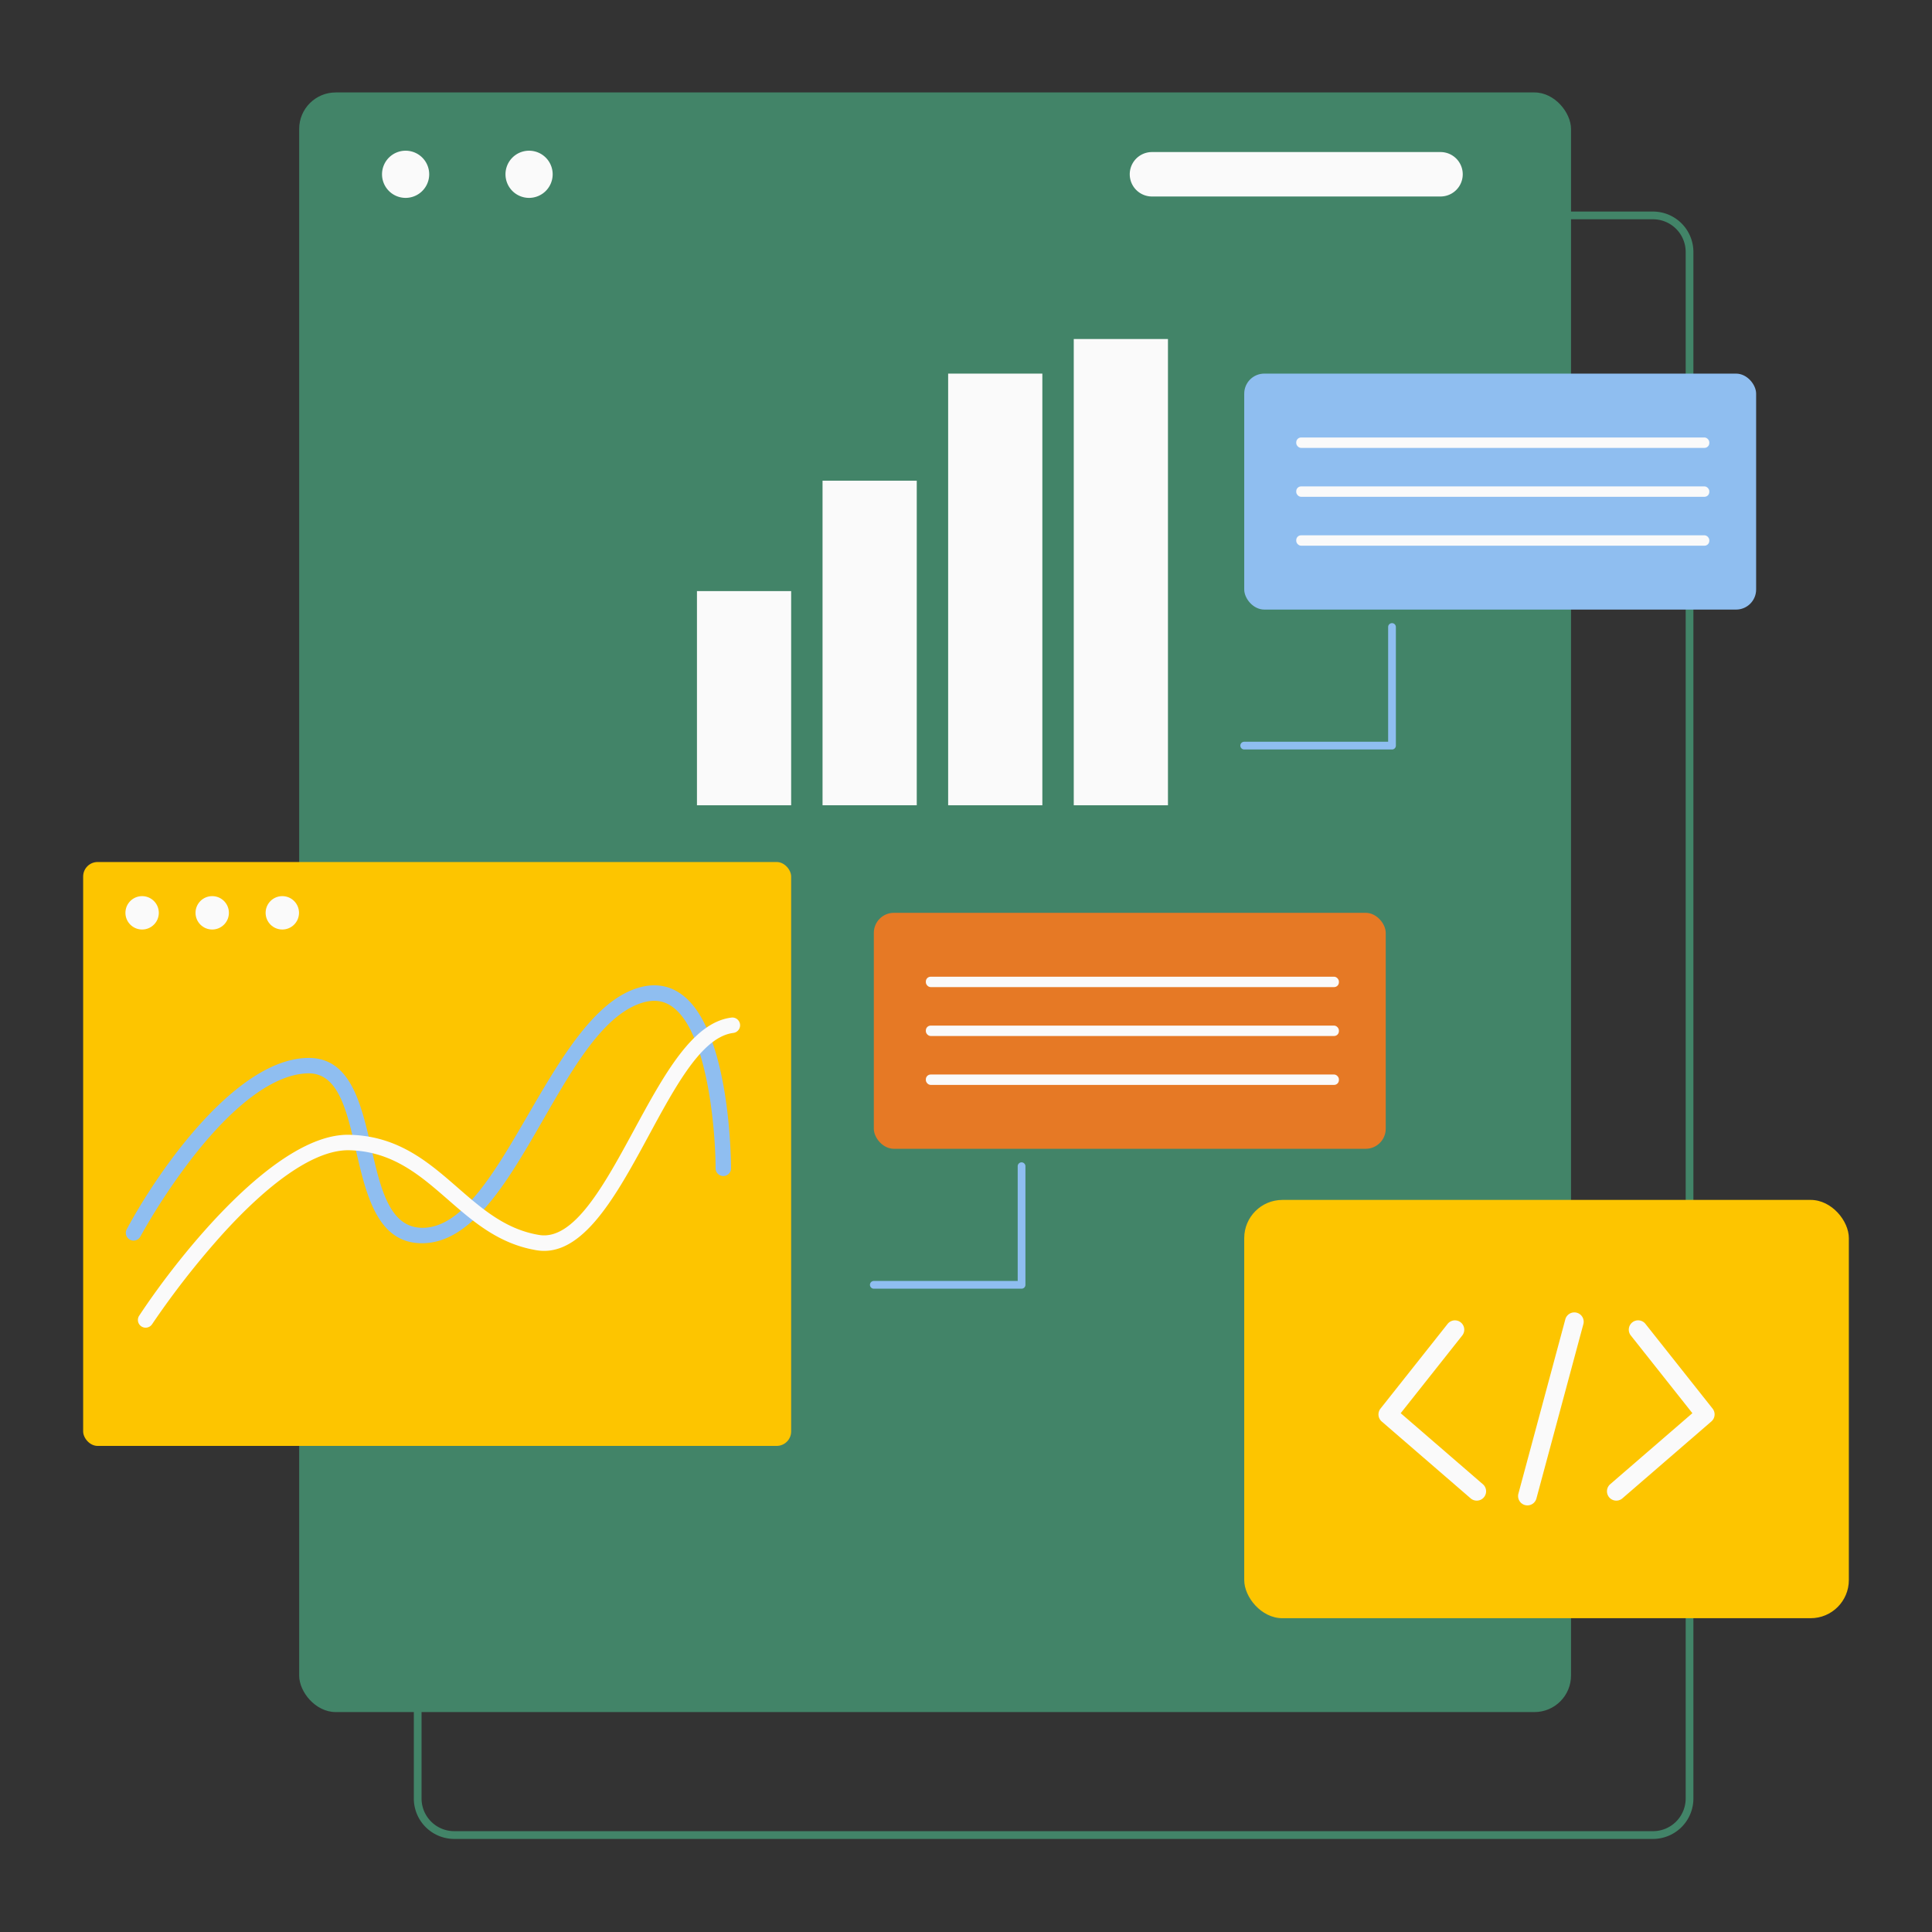
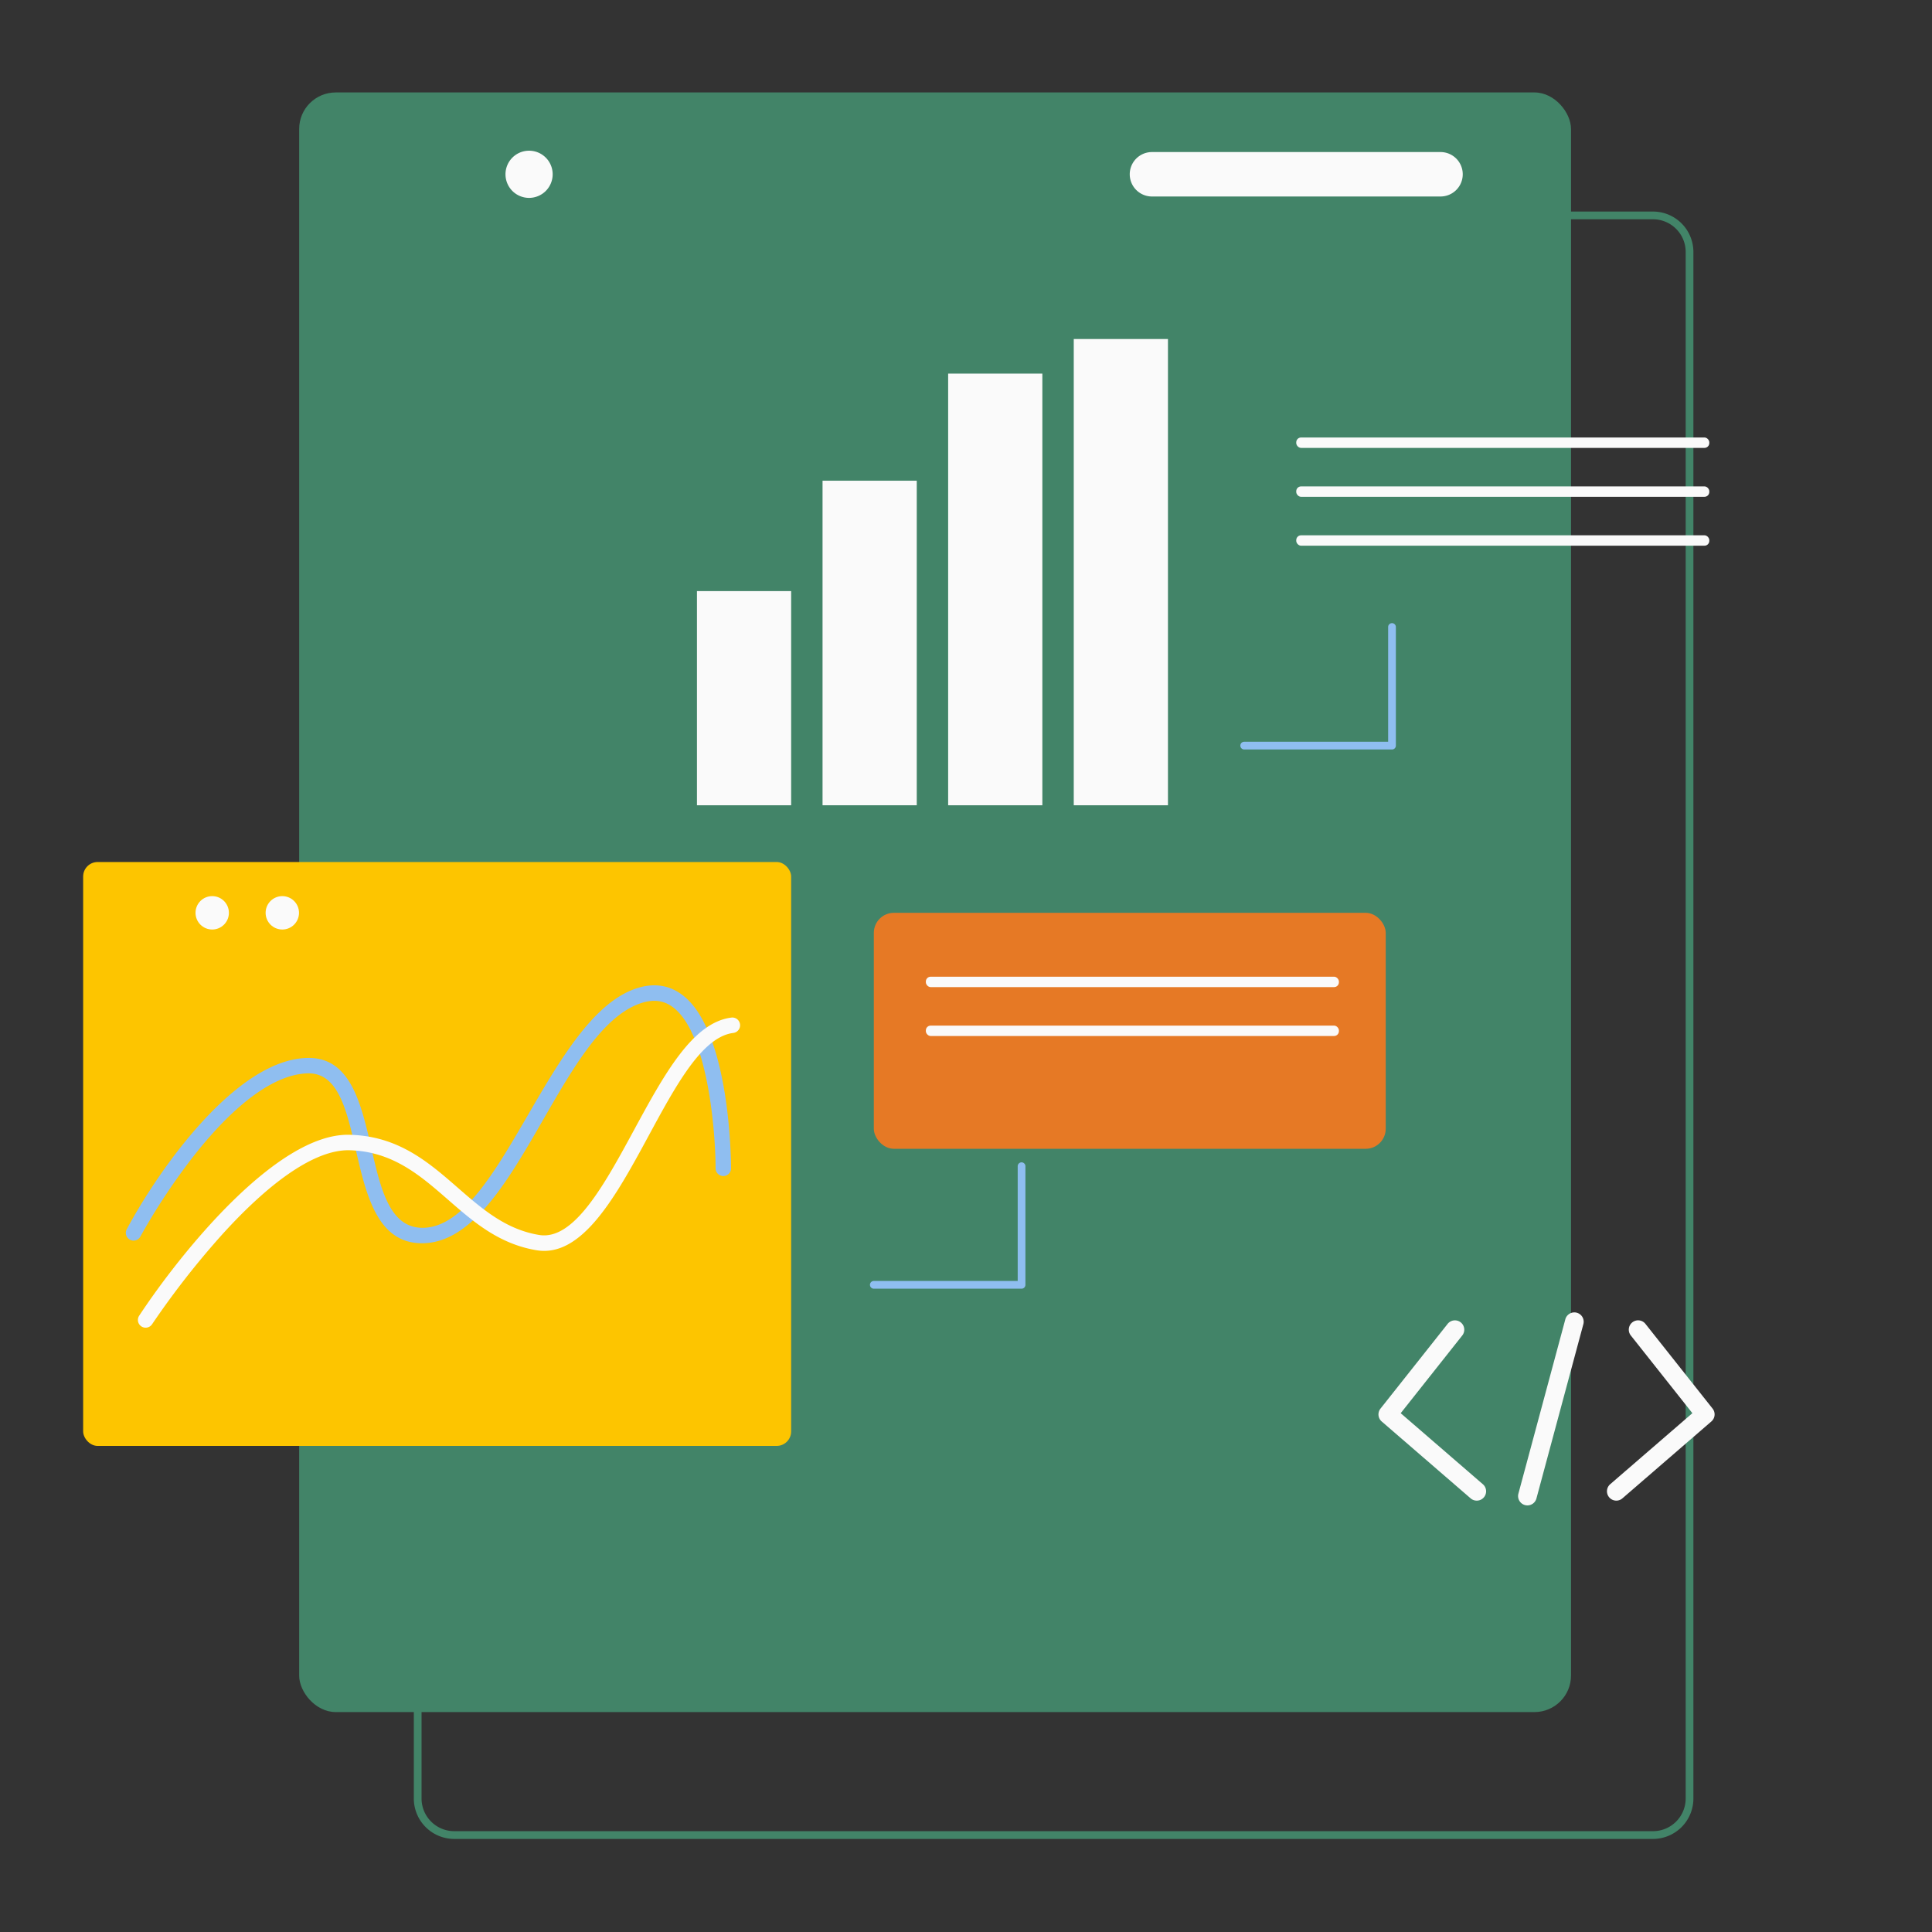
<svg xmlns="http://www.w3.org/2000/svg" id="Report_Database_dashboard_" data-name="Report Database (dashboard)" viewBox="0 0 2000 2000">
  <rect x="0" y="0" width="2000" height="2000" fill="#333333" stroke="none" />
  <defs fill="#000000">
    <style>.cls-1{fill:#428468;}.cls-2{fill:#fafafa;}.cls-3{fill:#8fbef0;}.cls-4{fill:#e67925;}.cls-5{fill:#fdc500;}</style>
  </defs>
  <title>Report Database (dashboard)</title>
  <path class="cls-1" d="M1711.19,1903.66H470.2a41.85,41.85,0,0,1-41.81-41.81v-1601A41.85,41.85,0,0,1,470.2,219h1241A41.85,41.85,0,0,1,1753,260.85v1601A41.85,41.85,0,0,1,1711.19,1903.66ZM470.2,227a33.85,33.85,0,0,0-33.81,33.81v1601a33.85,33.85,0,0,0,33.81,33.81h1241a33.84,33.84,0,0,0,33.81-33.81v-1601A33.84,33.84,0,0,0,1711.19,227Z" fill="#000000" />
  <rect class="cls-1" x="309.7" y="95.7" width="1316.61" height="1676.63" rx="37.81" fill="#000000" />
-   <path class="cls-2" d="M419.9,204.85a24.42,24.42,0,1,1,24.41-24.41A24.45,24.45,0,0,1,419.9,204.85Z" fill="#000000" />
  <path class="cls-2" d="M547.71,204.85a24.42,24.42,0,1,1,24.41-24.41A24.44,24.44,0,0,1,547.71,204.85Z" fill="#000000" />
  <path class="cls-2" d="M1192.51,203.41a23,23,0,0,1,0-46h298.72a23,23,0,0,1,0,46Z" fill="#000000" />
  <rect class="cls-2" x="721.48" y="611.9" width="97.52" height="221.72" fill="#000000" />
  <rect class="cls-2" x="851.5" y="497.62" width="97.52" height="335.99" fill="#000000" />
  <rect class="cls-2" x="981.52" y="386.76" width="97.52" height="446.86" fill="#000000" />
  <rect class="cls-2" x="1111.55" y="350.95" width="97.52" height="482.67" fill="#000000" />
-   <rect class="cls-3" x="1288.02" y="386.76" width="529.92" height="244.28" rx="20.77" fill="#000000" />
  <path class="cls-3" d="M1441,775.86H1288a4,4,0,0,1,0-8H1437V649.08a4,4,0,1,1,8,0V771.86A4,4,0,0,1,1441,775.86Z" fill="#000000" />
  <rect class="cls-2" x="1341.87" y="452.89" width="427.6" height="10.77" rx="5" fill="#000000" />
  <rect class="cls-2" x="1341.87" y="503.52" width="427.6" height="10.77" rx="5" fill="#000000" />
  <rect class="cls-2" x="1341.87" y="554.14" width="427.6" height="10.77" rx="5" fill="#000000" />
  <rect class="cls-4" x="904.58" y="944.95" width="529.92" height="244.28" rx="20.77" fill="#000000" />
  <path class="cls-3" d="M1057.52,1334.05H904.58a4,4,0,0,1,0-8h148.94V1207.27a4,4,0,0,1,8,0v122.78A4,4,0,0,1,1057.52,1334.05Z" fill="#000000" />
  <rect class="cls-2" x="958.43" y="1011.08" width="427.6" height="10.77" rx="5" fill="#000000" />
  <rect class="cls-2" x="958.43" y="1061.7" width="427.6" height="10.77" rx="5" fill="#000000" />
-   <rect class="cls-2" x="958.43" y="1112.33" width="427.6" height="10.77" rx="5" fill="#000000" />
  <rect class="cls-5" x="86.08" y="892.35" width="732.91" height="604.46" rx="15" fill="#000000" />
-   <circle class="cls-2" cx="147.12" cy="944.95" r="17.28" fill="#000000" />
  <circle class="cls-2" cx="219.68" cy="944.95" r="17.28" fill="#000000" />
  <circle class="cls-2" cx="292.25" cy="944.95" r="17.28" fill="#000000" />
  <path class="cls-3" d="M436.82,1287c-87.09,0-51.12-177.83-118.42-175.87-33.63,1-74.08,30.17-117,84.43A655.1,655.1,0,0,0,145.34,1280a8,8,0,1,1-14.09-7.58c34.61-64.36,114.8-177.26,188.4-177.26,84.67,0,45.57,181.3,121.06,175.74,79.08-6,128.2-218.83,218.54-247.88,17.32-5.57,32.93-3.41,46.41,6.42,50.53,36.82,51.11,174.16,51.11,180a8,8,0,0,1-16,0c0-37.45-8-140.47-44.54-167.07-9.24-6.73-19.73-8.08-32.09-4.1C578.07,1065.89,533.05,1287,436.82,1287Z" fill="#000000" />
  <path class="cls-2" d="M150.75,1374.41a8,8,0,0,1-6.67-12.4c41.55-63.08,142.23-189.36,217.83-187.28,92.43,2.25,120,91.28,196.31,103.72,35.95,5.86,67.46-52.17,97.92-108.3,31.19-57.46,60.65-111.74,101-116.74a8,8,0,1,1,2,15.88c-70.77,8.78-116.38,239.06-203.43,225C473,1280.77,446.74,1192.8,361.52,1190.73c-33.7-.68-79.61,29.7-132.45,88.25a872.42,872.42,0,0,0-71.62,91.83A8,8,0,0,1,150.75,1374.41Z" fill="#000000" />
-   <rect class="cls-5" x="1288.02" y="1242.15" width="625.9" height="433.01" rx="39.53" fill="#000000" />
  <path class="cls-2" d="M1528.73,1553.45a9.63,9.63,0,0,1-6.32-2.35l-92.08-79.59a9.67,9.67,0,0,1-1.25-13.32l69.49-87.7a9.66,9.66,0,0,1,15.15,12L1450,1462.94l85.07,73.53A9.67,9.67,0,0,1,1528.73,1553.45Z" fill="#000000" />
  <path class="cls-2" d="M1673.21,1553.45a9.68,9.68,0,0,1-6.33-17l85.07-73.53-63.74-80.45a9.66,9.66,0,0,1,15.15-12l69.5,87.7a9.67,9.67,0,0,1-1.26,13.32l-92.08,79.59A9.59,9.59,0,0,1,1673.21,1553.45Z" fill="#000000" />
  <path class="cls-2" d="M1581.18,1558.38a9.67,9.67,0,0,1-9.33-12.18l48.48-180.11a9.67,9.67,0,1,1,18.67,5l-48.49,180.1A9.67,9.67,0,0,1,1581.18,1558.38Z" fill="#000000" />
</svg>